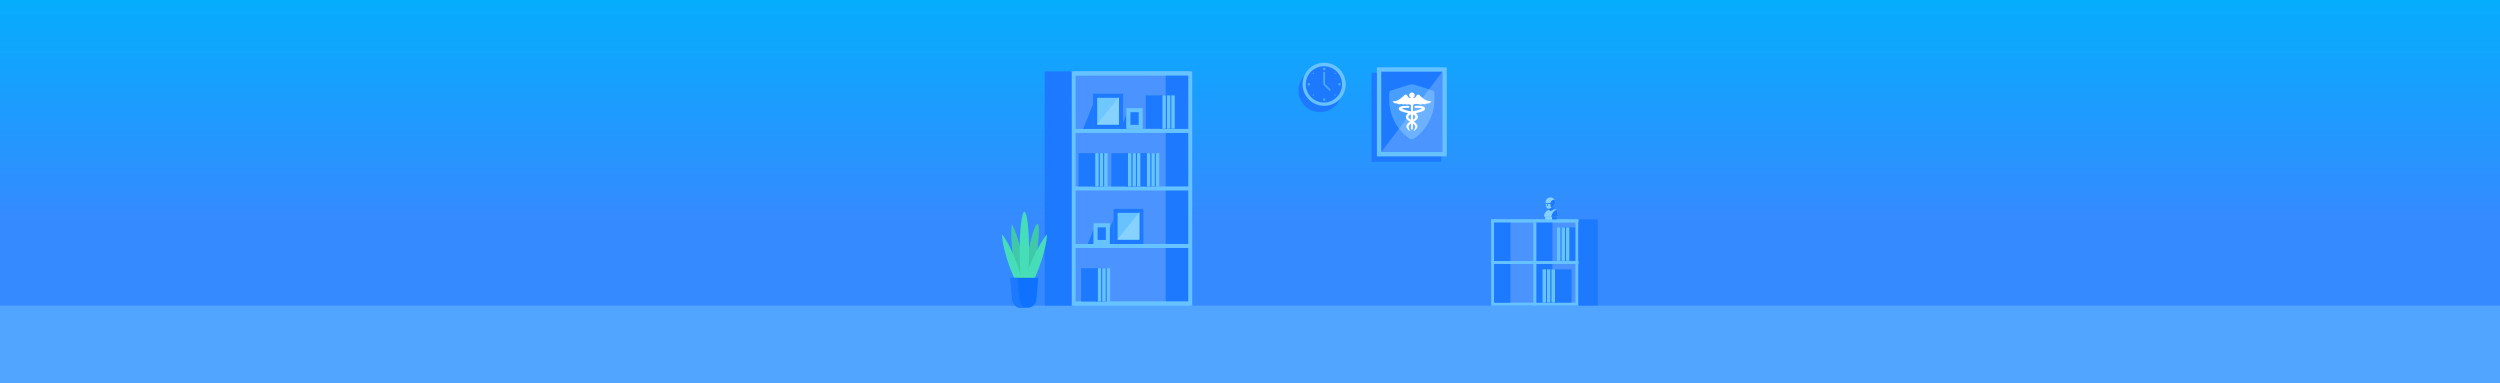
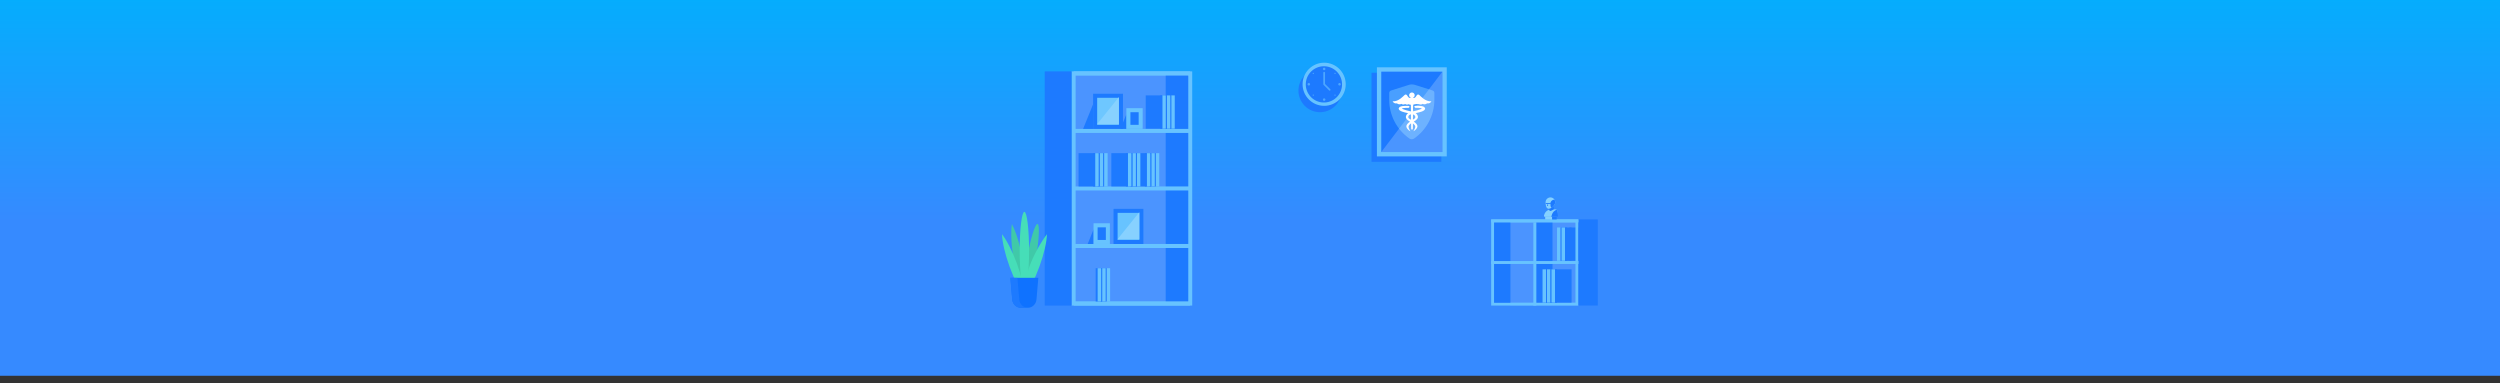
<svg xmlns="http://www.w3.org/2000/svg" version="1.1" id="Layer_3" x="0px" y="0px" viewBox="0 0 6339.7 971.7" style="enable-background:new 0 0 6339.7 971.7;" xml:space="preserve">
  <rect x="0" y="0" width="6339.7" height="971.7" fill="#333333" stroke="none" />
  <style type="text/css">
	.st0{fill:url(#SVGID_1_);}
	.st1{fill:url(#SVGID_2_);}
	.st2{fill:#52A5FF;}
	.st3{fill:#67C3FF;}
	.st4{fill:#4B94FF;}
	.st5{fill:#1D7AFF;}
	.st6{fill:#6EC7FF;}
	.st7{fill:#85D1FF;}
	.st8{opacity:0.59;fill:#6EC7FF;}
	.st9{fill:#499FFF;}
	.st10{fill:#FFFFFF;}
	.st11{opacity:0.2;fill:#FFFFFF;}
	.st12{fill:#87D1FF;}
	.st13{fill:#40C9A8;}
	.st14{fill:#46DEB8;}
	.st15{fill:#0F72FF;}
</style>
  <g>
    <linearGradient id="SVGID_1_" gradientUnits="userSpaceOnUse" x1="3168.529" y1="-3.121" x2="3168.529" y2="951.97">
      <stop offset="0" style="stop-color:#05ADFD" />
      <stop offset="0.591" style="stop-color:#368AFF" />
    </linearGradient>
-     <rect x="-18.4" y="-3.1" class="st0" width="6373.8" height="955.1" />
    <linearGradient id="SVGID_2_" gradientUnits="userSpaceOnUse" x1="3168.99" y1="-2.197" x2="3168.99" y2="952.894">
      <stop offset="0" style="stop-color:#05ADFD" />
      <stop offset="0.591" style="stop-color:#368AFF" />
    </linearGradient>
    <rect x="-17.9" y="-2.2" class="st1" width="6373.8" height="955.1" />
-     <rect x="-15.7" y="775" class="st2" width="6370.6" height="199.8" />
    <g>
      <g>
        <rect x="2717.3" y="181" class="st3" width="306" height="593.9" />
        <rect x="2583.7" y="335.1" transform="matrix(-1.836970e-16 1 -1 -1.836970e-16 3348.26 -2392.435)" class="st4" width="573.4" height="285.5" />
        <rect x="2649.3" y="181" class="st5" width="68" height="593.9" />
        <rect x="2956.1" y="191.2" class="st5" width="57" height="573.4" />
        <path class="st3" d="M2722.8,181v10.2h295.2V181H2722.8z M2722.8,337.1h295.2v-10.2h-295.2V337.1z M2722.8,483h295.2v-10.2     h-295.2V483z M2722.8,628.9h295.2v-10.2h-295.2V628.9z M2722.8,774.9h295.2v-10.2h-295.2V774.9z" />
      </g>
      <g>
        <g>
          <rect x="2970.1" y="241.9" class="st3" width="8.9" height="84.4" />
          <rect x="2953.7" y="241.9" class="st5" width="16.4" height="84.4" />
          <rect x="2958.8" y="241.9" class="st3" width="8.9" height="84.4" />
          <rect x="2942.4" y="241.9" class="st5" width="16.4" height="84.4" />
          <rect x="2947.4" y="241.9" class="st3" width="8.9" height="84.4" />
          <rect x="2905.4" y="241.9" class="st5" width="42" height="84.4" />
        </g>
        <g>
          <polygon class="st5" points="2856.3,289.9 2841.3,326.8 2856.3,326.8     " />
          <rect x="2856.3" y="274.3" class="st3" width="41.4" height="52.5" />
          <rect x="2861" y="290.1" transform="matrix(-1.836970e-16 1 -1 -1.836970e-16 3177.602 -2576.439)" class="st5" width="32" height="20.9" />
        </g>
        <g>
          <rect x="2772" y="237.7" class="st5" width="75.7" height="89.1" />
          <rect x="2782.3" y="248" class="st6" width="55.2" height="68.6" />
          <polygon class="st5" points="2772,264.2 2746.6,326.8 2772,326.8     " />
        </g>
        <g>
          <rect x="2823.8" y="529.6" class="st5" width="75.7" height="89.1" />
          <rect x="2834.1" y="539.8" class="st3" width="55.2" height="68.6" />
-           <polygon class="st5" points="2823.8,556.1 2798.4,618.7 2823.8,618.7     " />
        </g>
        <g>
          <polygon class="st5" points="2773.1,581.8 2758.2,618.7 2773.1,618.7     " />
          <rect x="2773.1" y="566.2" class="st3" width="41.4" height="52.5" />
          <rect x="2777.9" y="582" transform="matrix(-1.836970e-16 1 -1 -1.836970e-16 3386.319 -2201.397)" class="st5" width="32" height="20.9" />
        </g>
        <g>
          <rect x="2930.8" y="388.4" class="st3" width="8.9" height="84.4" />
          <rect x="2914.4" y="388.4" class="st5" width="16.4" height="84.4" />
          <rect x="2919.5" y="388.4" class="st3" width="8.9" height="84.4" />
          <rect x="2903.1" y="388.4" class="st5" width="16.4" height="84.4" />
          <rect x="2908.1" y="388.4" class="st3" width="8.9" height="84.4" />
          <rect x="2866.1" y="388.4" class="st5" width="42" height="84.4" />
        </g>
        <g>
          <rect x="2882.9" y="388.4" class="st3" width="8.9" height="84.4" />
          <rect x="2866.5" y="388.4" class="st5" width="16.4" height="84.4" />
          <rect x="2871.6" y="388.4" class="st3" width="8.9" height="84.4" />
          <rect x="2855.2" y="388.4" class="st5" width="16.4" height="84.4" />
          <rect x="2860.2" y="388.4" class="st3" width="8.9" height="84.4" />
          <rect x="2818.2" y="388.4" class="st5" width="42" height="84.4" />
        </g>
        <g>
          <rect x="2799.9" y="388.4" class="st3" width="8.9" height="84.4" />
          <rect x="2783.5" y="388.4" class="st5" width="16.4" height="84.4" />
          <rect x="2788.5" y="388.4" class="st3" width="8.9" height="84.4" />
          <rect x="2772.1" y="388.4" class="st5" width="16.4" height="84.4" />
          <rect x="2777.2" y="388.4" class="st3" width="8.9" height="84.4" />
          <rect x="2735.1" y="388.4" class="st5" width="42" height="84.4" />
        </g>
        <g>
          <rect x="2806.2" y="680.2" class="st3" width="8.9" height="84.4" />
          <rect x="2789.8" y="680.2" class="st5" width="16.4" height="84.4" />
          <rect x="2794.9" y="680.2" class="st3" width="8.9" height="84.4" />
          <rect x="2778.5" y="680.2" class="st5" width="16.4" height="84.4" />
          <rect x="2783.5" y="680.2" class="st3" width="8.9" height="84.4" />
-           <rect x="2741.5" y="680.2" class="st5" width="42" height="84.4" />
        </g>
      </g>
    </g>
    <g>
      <rect x="3829.9" y="556.5" class="st4" width="172.8" height="218.4" />
      <g>
        <rect x="3948.5" y="576.9" class="st3" width="8.9" height="84.4" />
        <rect x="3957.5" y="576.9" class="st5" width="16.4" height="84.4" />
        <rect x="3959.9" y="576.9" class="st3" width="8.9" height="84.4" />
        <rect x="3968.8" y="576.9" class="st5" width="16.4" height="84.4" />
-         <rect x="3971.2" y="576.9" class="st3" width="8.9" height="84.4" />
        <rect x="3980.2" y="576.9" class="st5" width="42" height="84.4" />
      </g>
      <path class="st3" d="M3781.4,556.5v218.4h221.3V556.5H3781.4z M3788.8,563.9h206.4v203.6h-206.4V563.9z" />
      <rect x="4002.7" y="556.5" transform="matrix(-1 -1.224647e-16 1.224647e-16 -1 8054.56 1331.325)" class="st5" width="49.2" height="218.4" />
      <rect x="3788.8" y="563.9" transform="matrix(-1 -1.224647e-16 1.224647e-16 -1 7618.865 1331.325)" class="st5" width="41.2" height="203.6" />
      <rect x="3895.8" y="563.9" transform="matrix(-1 -1.224647e-16 1.224647e-16 -1 7832.724 1331.325)" class="st5" width="41.2" height="203.6" />
      <rect x="3781.4" y="556.5" class="st3" width="221.3" height="7.4" />
      <rect x="3781.4" y="662" class="st3" width="221.3" height="7.4" />
      <rect x="3888.4" y="563.9" class="st3" width="7.4" height="211" />
      <g>
        <g>
-           <path class="st7" d="M3949.1,535c-0.3-2.4-2.3-4.1-4.7-4.1h-10.3c-8.3,0-15.6,5.4-18,13.3l-0.7,2.2c-0.6,1.8,0.8,3.6,2.7,3.6      h29.7c1.7,0,3-1.5,2.8-3.2L3949.1,535z" />
+           <path class="st7" d="M3949.1,535c-0.3-2.4-2.3-4.1-4.7-4.1h-10.3c-8.3,0-15.6,5.4-18,13.3l-0.7,2.2c-0.6,1.8,0.8,3.6,2.7,3.6      h29.7L3949.1,535z" />
          <path class="st5" d="M3949.1,535c-0.2-1.3-0.8-2.3-1.7-3.1c-5.6,1.9-10.1,6.4-11.9,12.3l-1.8,5.8h14.1c1.7,0,3-1.5,2.8-3.2      L3949.1,535z" />
          <rect x="3918.4" y="550" class="st7" width="17.8" height="6.5" />
          <rect x="3936.2" y="550" transform="matrix(-1 -1.224647e-16 1.224647e-16 -1 7883.727 1106.45)" class="st5" width="11.4" height="6.5" />
        </g>
        <g>
          <path class="st5" d="M3927.5,526.5l1.6,6.8c0.7,3.6,6.3,1,11.6-3l-2.2-11.1L3927.5,526.5z" />
          <path class="st7" d="M3943.9,512.9c0,6.8-9.8,16.5-16.5,16.5c-6.8,0-8-9.8-8-16.5c0-6.8,5.5-12.3,12.3-12.3      C3938.4,500.6,3943.9,506.1,3943.9,512.9z" />
          <path class="st5" d="M3931.6,516.2c0,3.6,0.4,8.2,2.3,11c5.2-3.3,10-9.5,10-14.2c0-2.4-0.7-4.6-1.9-6.5c-0.2,0-0.4-0.1-0.5-0.1      C3936,506.4,3931.6,510.8,3931.6,516.2z" />
          <path class="st5" d="M3931.9,516.9h-11.2c-0.6,0-1.1-0.5-1.1-1.1l0,0c0-0.6,0.5-1.1,1.1-1.1h11.2c0.6,0,1.1,0.5,1.1,1.1l0,0      C3933,516.4,3932.5,516.9,3931.9,516.9z" />
          <polygon class="st5" points="3925.7,516.1 3925.7,522.4 3923.2,522.4 3925,516.3     " />
        </g>
      </g>
      <g>
        <rect x="3911.7" y="683" class="st3" width="8.9" height="84.4" />
        <rect x="3920.6" y="683" class="st5" width="16.4" height="84.4" />
        <rect x="3923" y="683" class="st3" width="8.9" height="84.4" />
        <rect x="3932" y="683" class="st5" width="16.4" height="84.4" />
        <rect x="3934.4" y="683" class="st3" width="8.9" height="84.4" />
        <rect x="3943.3" y="683" class="st5" width="42" height="84.4" />
      </g>
    </g>
    <g>
      <circle class="st5" cx="3347.4" cy="229.8" r="54.7" />
      <circle class="st3" cx="3357.9" cy="213.7" r="54.7" />
      <ellipse transform="matrix(0.16 -0.987 0.987 0.16 2609.107 3494.034)" class="st5" cx="3357.9" cy="213.7" rx="46" ry="46" />
      <path class="st8" d="M3360.1,212.8v-28.5c0-1.2-1-2.2-2.2-2.2s-2.2,1-2.2,2.2v29.4c0,0.6,0.2,1.1,0.6,1.5l14.2,14.2    c0.4,0.4,1,0.6,1.5,0.6s1.1-0.2,1.5-0.6c0.8-0.8,0.8-2.2,0-3.1L3360.1,212.8z M3319,210.5c-1.8,0-3.2,1.4-3.2,3.2s1.4,3.2,3.2,3.2    s3.2-1.4,3.2-3.2S3320.7,210.5,3319,210.5z M3357.9,178c1.8,0,3.2-1.4,3.2-3.2s-1.4-3.2-3.2-3.2s-3.2,1.4-3.2,3.2    S3356.1,178,3357.9,178z M3329.2,185c-0.6,0.6-0.6,1.7,0,2.3c0.6,0.6,1.7,0.6,2.3,0c0.6-0.6,0.6-1.7,0-2.3    C3330.9,184.4,3329.9,184.4,3329.2,185z M3329.2,240.1c-0.6,0.6-0.6,1.7,0,2.3c0.6,0.6,1.7,0.6,2.3,0c0.6-0.6,0.6-1.7,0-2.3    C3330.9,239.5,3329.9,239.5,3329.2,240.1z M3384.3,185c-0.6,0.6-0.6,1.7,0,2.3c0.6,0.6,1.7,0.6,2.3,0c0.6-0.6,0.6-1.7,0-2.3    C3386,184.4,3385,184.4,3384.3,185z M3396.9,210.5c-1.8,0-3.2,1.4-3.2,3.2s1.4,3.2,3.2,3.2s3.2-1.4,3.2-3.2    S3398.7,210.5,3396.9,210.5z M3357.9,249.4c-1.8,0-3.2,1.4-3.2,3.2c0,1.8,1.4,3.2,3.2,3.2s3.2-1.4,3.2-3.2    C3361.2,250.9,3359.7,249.4,3357.9,249.4z M3384.3,240.1c-0.6,0.6-0.6,1.7,0,2.3c0.6,0.6,1.7,0.6,2.3,0c0.6-0.6,0.6-1.7,0-2.3    C3386,239.5,3385,239.5,3384.3,240.1z" />
    </g>
    <rect x="3478" y="184.5" class="st5" width="177.1" height="225.9" />
    <rect x="3491.7" y="170.7" class="st3" width="177.1" height="225.9" />
    <rect x="3478.3" y="206.1" transform="matrix(-1.836970e-16 1 -1 -1.836970e-16 3863.932 -3296.604)" class="st5" width="203.9" height="155.1" />
    <g>
      <path class="st9" d="M3633,229.5l-45.5-14.4c-4.7-1.4-9.7-1.4-14.4,0l-45.5,14.4c-2.8,0.9-4.7,3.5-4.7,6.4V253    c0,39.2,19.1,75.9,51.2,98.3c3.6,2.5,8.3,2.5,11.9,0c32.1-22.5,51.3-59.1,51.4-98.3v-17.1C3637.6,233,3635.8,230.4,3633,229.5z" />
      <path class="st10" d="M3599.2,241c-3.1-2.5-5.3-1.9-8.4,3.6c-1.4,2.7-4.3,4.2-7.3,4v-0.7c3.5-1.7,5-5.9,3.3-9.4    c-1.7-3.5-5.9-5-9.4-3.3c-3.5,1.7-5,5.9-3.3,9.4c0.7,1.4,1.8,2.6,3.3,3.3v0.7c-3,0.3-5.9-1.3-7.3-4c-3.1-5.5-5.3-6.1-8.3-3.6    c-3.1,2.6-15.4,17.2-30.3,15.9c2,4.1,6.6,6.3,11,5.2c3.1,2.7,7.7,3.3,11.3,1.3c2.8,2.1,6.5,2.2,9.5,0.3c2.6,1.9,6.1,2.1,8.9,0.5    c1.6,1.1,3.5,1.6,5.5,1.4l0.2,16.9l-0.9-0.2c0,0-5.1-1.1-10.3-2.5s-10.7-3.5-11.5-4.6c0.1-0.1,0.2-0.2,0.3-0.2    c0.7-0.3,1.4-0.5,2.1-0.7c2.3-0.4,4.6-0.6,7-0.7c2-0.2,4-0.2,6.1,0c1.7,0.1,3.2-0.9,3.7-2.5c0,0,0-0.2,0-0.2c-0.2-2-1.7-2.1-3-2.4    c-1.3-0.2-2.6-0.3-3.8-0.1c-4.6,0.4-19-0.8-20.7,6.7c0,0.2,0,0.4,0,0.5c0.6,6.5,14.2,9.4,24,11.4c-3.1,2.1-5.3,5.4-5.8,9.1    c-0.3,4.1,2.9,8,10.5,12.4c-5.7,4.1-9.5,7.9-9.2,12.5c0.5,3.8,3.9,8.8,10.4,12l0,0c0,0-4.6-7-4.9-10.8c-0.3-2.2,1-5.5,6.5-9.5    l0.2,13.9l0,0c0,1.2,0.9,2.1,2.1,2.1s2.1-0.9,2.1-2.1l0,0l0.2-13.6c5.1,3.8,6.3,6.9,6,9.1c-0.3,3.8-4.9,10.8-4.9,10.8l0,0    c6.5-3.2,9.8-8.2,10.4-12c0.3-4.6-3.5-8.4-9.2-12.5c7.6-4.4,10.8-8.3,10.5-12.4c-0.6-3.7-2.7-7-5.8-9.1c9.8-2,23.4-4.8,24-11.4    c0-0.2,0-0.4,0-0.5c-1.8-7.6-16.1-6.4-20.7-6.7c-1.3-0.1-2.6-0.1-3.8,0.1c-1.3,0.2-2.9,0.4-3,2.4c0,0,0,0.2,0,0.2    c0.5,1.6,2.1,2.6,3.7,2.5c2-0.2,4-0.2,6.1,0c2.3,0.1,4.7,0.3,6.9,0.7c0.7,0.1,1.5,0.4,2.1,0.7c0.1,0.1,0.2,0.1,0.3,0.2    c-0.8,1.1-6.4,3.3-11.5,4.6c-5.1,1.3-10.3,2.5-10.3,2.5h-0.4l0.4-16.7c4.6-1.6,9.5-2.2,14.4-1.8c2.9,1.9,6.7,1.7,9.4-0.3    c3.7,1.9,8.2,1.4,11.3-1.3c4.4,1,9-1.1,11-5.2C3614.6,258.3,3602.3,243.5,3599.2,241z M3573.9,301.1c-1.9-1.2-2.8-2.7-2.5-3.8    c0-1.5-0.4-5.1,6.6-7.6l0.2,14L3573.9,301.1z M3589.1,297.3c0.2,1.1-0.7,2.5-2.5,3.8l-3.6,2.3l0.2-13.4    C3589.3,292.4,3588.9,295.8,3589.1,297.3L3589.1,297.3z" />
    </g>
    <polygon class="st11" points="3657.8,181.7 3502.7,385.6 3657.8,385.6  " />
    <polyline class="st12" points="2837.3,314.9 2782.1,314.9 2837.3,246.3  " />
    <polyline class="st12" points="2889.1,606.8 2833.9,606.8 2889.1,538.2  " />
    <g>
      <g>
        <ellipse transform="matrix(0.174 -0.985 0.985 0.174 1510.174 3119.29)" class="st13" cx="2613.8" cy="659.8" rx="93" ry="11.2" />
        <path class="st13" d="M2571.1,661.7c6.7,38,17,70.8,27.2,89.6c3.1-21.2,1.6-55.5-5.1-93.5c-6.7-38-17-70.8-27.2-89.6     C2562.9,589.4,2564.4,623.7,2571.1,661.7z" />
        <ellipse class="st14" cx="2597.7" cy="635.8" rx="11.9" ry="98.6" />
        <path class="st14" d="M2635.8,676.1c-11.9,32.7-26.1,60.1-38.1,75.2c0.5-19.3,0.8-42.6,12.7-75.2c11.9-32.7,32.6-67,44.6-82.2     C2654.4,613.2,2647.7,643.4,2635.8,676.1z" />
        <path class="st14" d="M2560.1,676.1c11.9,32.7,26.1,60.1,38.1,75.2c-0.5-19.3-7.3-49.5-19.2-82.2c-11.9-32.7-26.1-60.1-38.1-75.2     C2541.5,613.2,2548.3,643.4,2560.1,676.1z" />
        <path class="st15" d="M2588.4,780.4h18.5c10.9,0,20.4-9,21.5-20.9l4.7-55h-70.9l4.7,55C2568,771.4,2577.5,780.4,2588.4,780.4z" />
      </g>
      <path class="st5" d="M2580,704.6l4.7,55c1,11.8,10.6,20.9,21.5,20.9h-17.9c-10.9,0-20.4-9-21.5-20.9l-4.7-55H2580z" />
    </g>
  </g>
</svg>